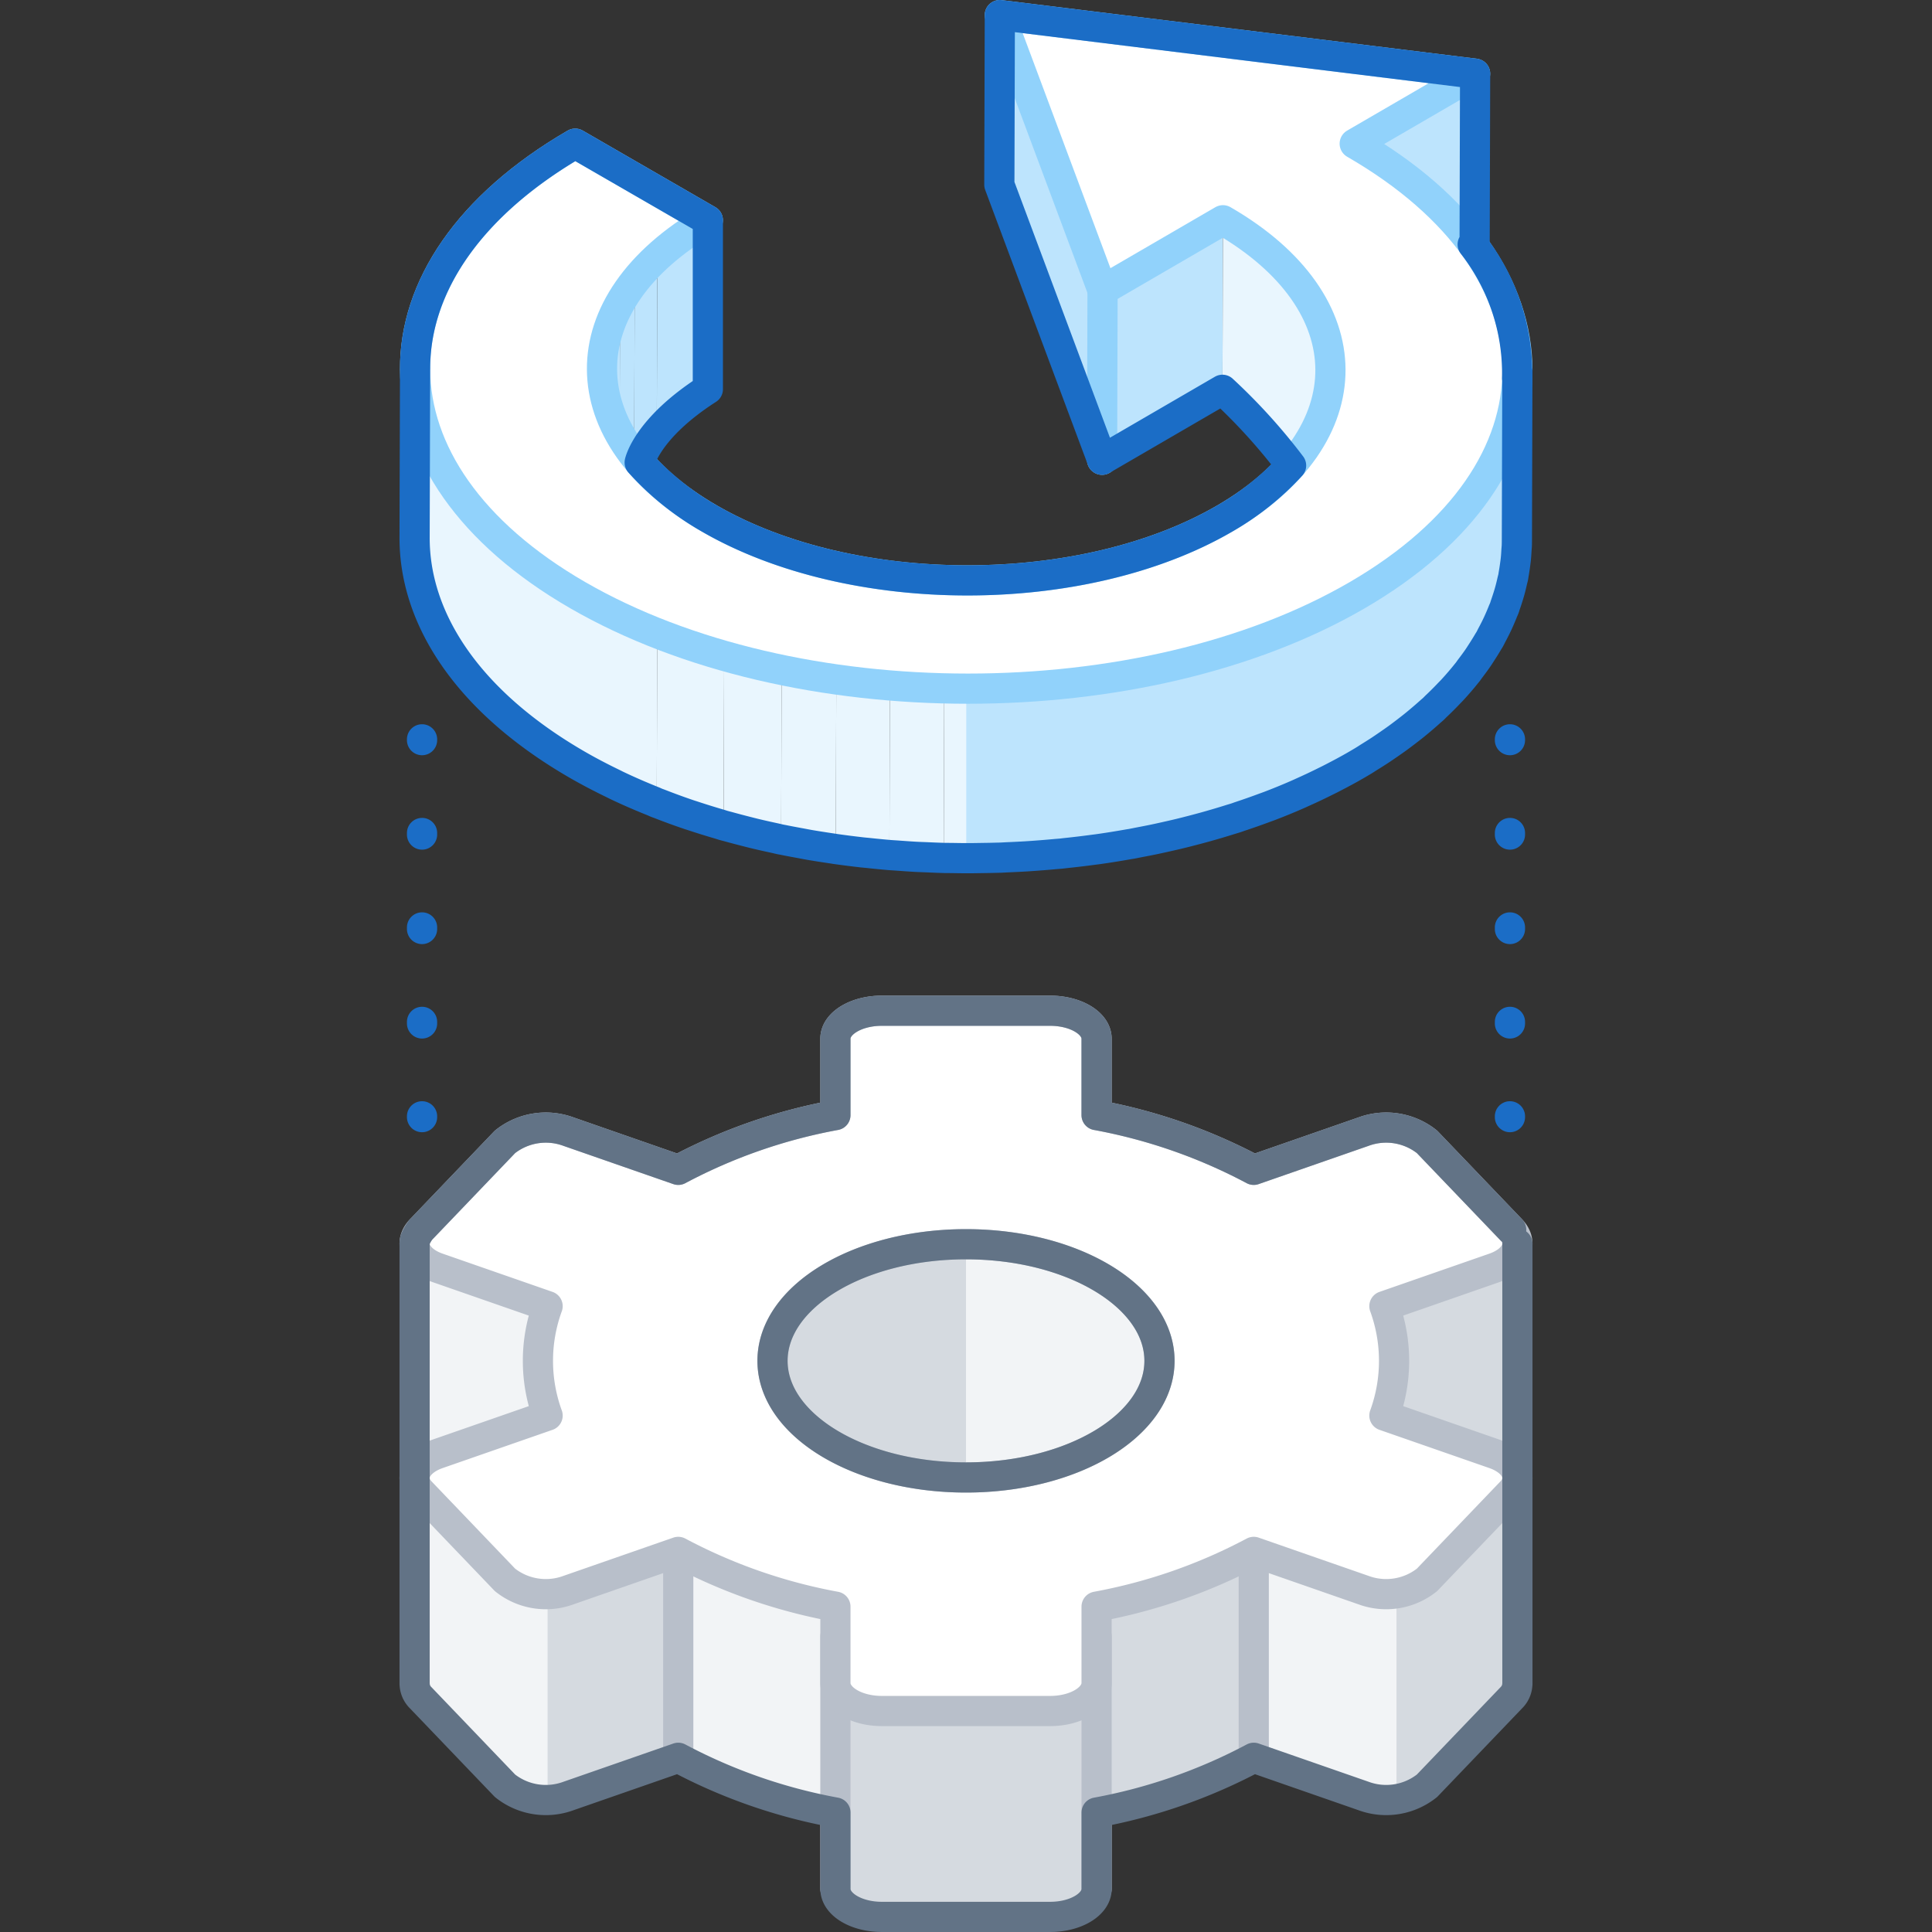
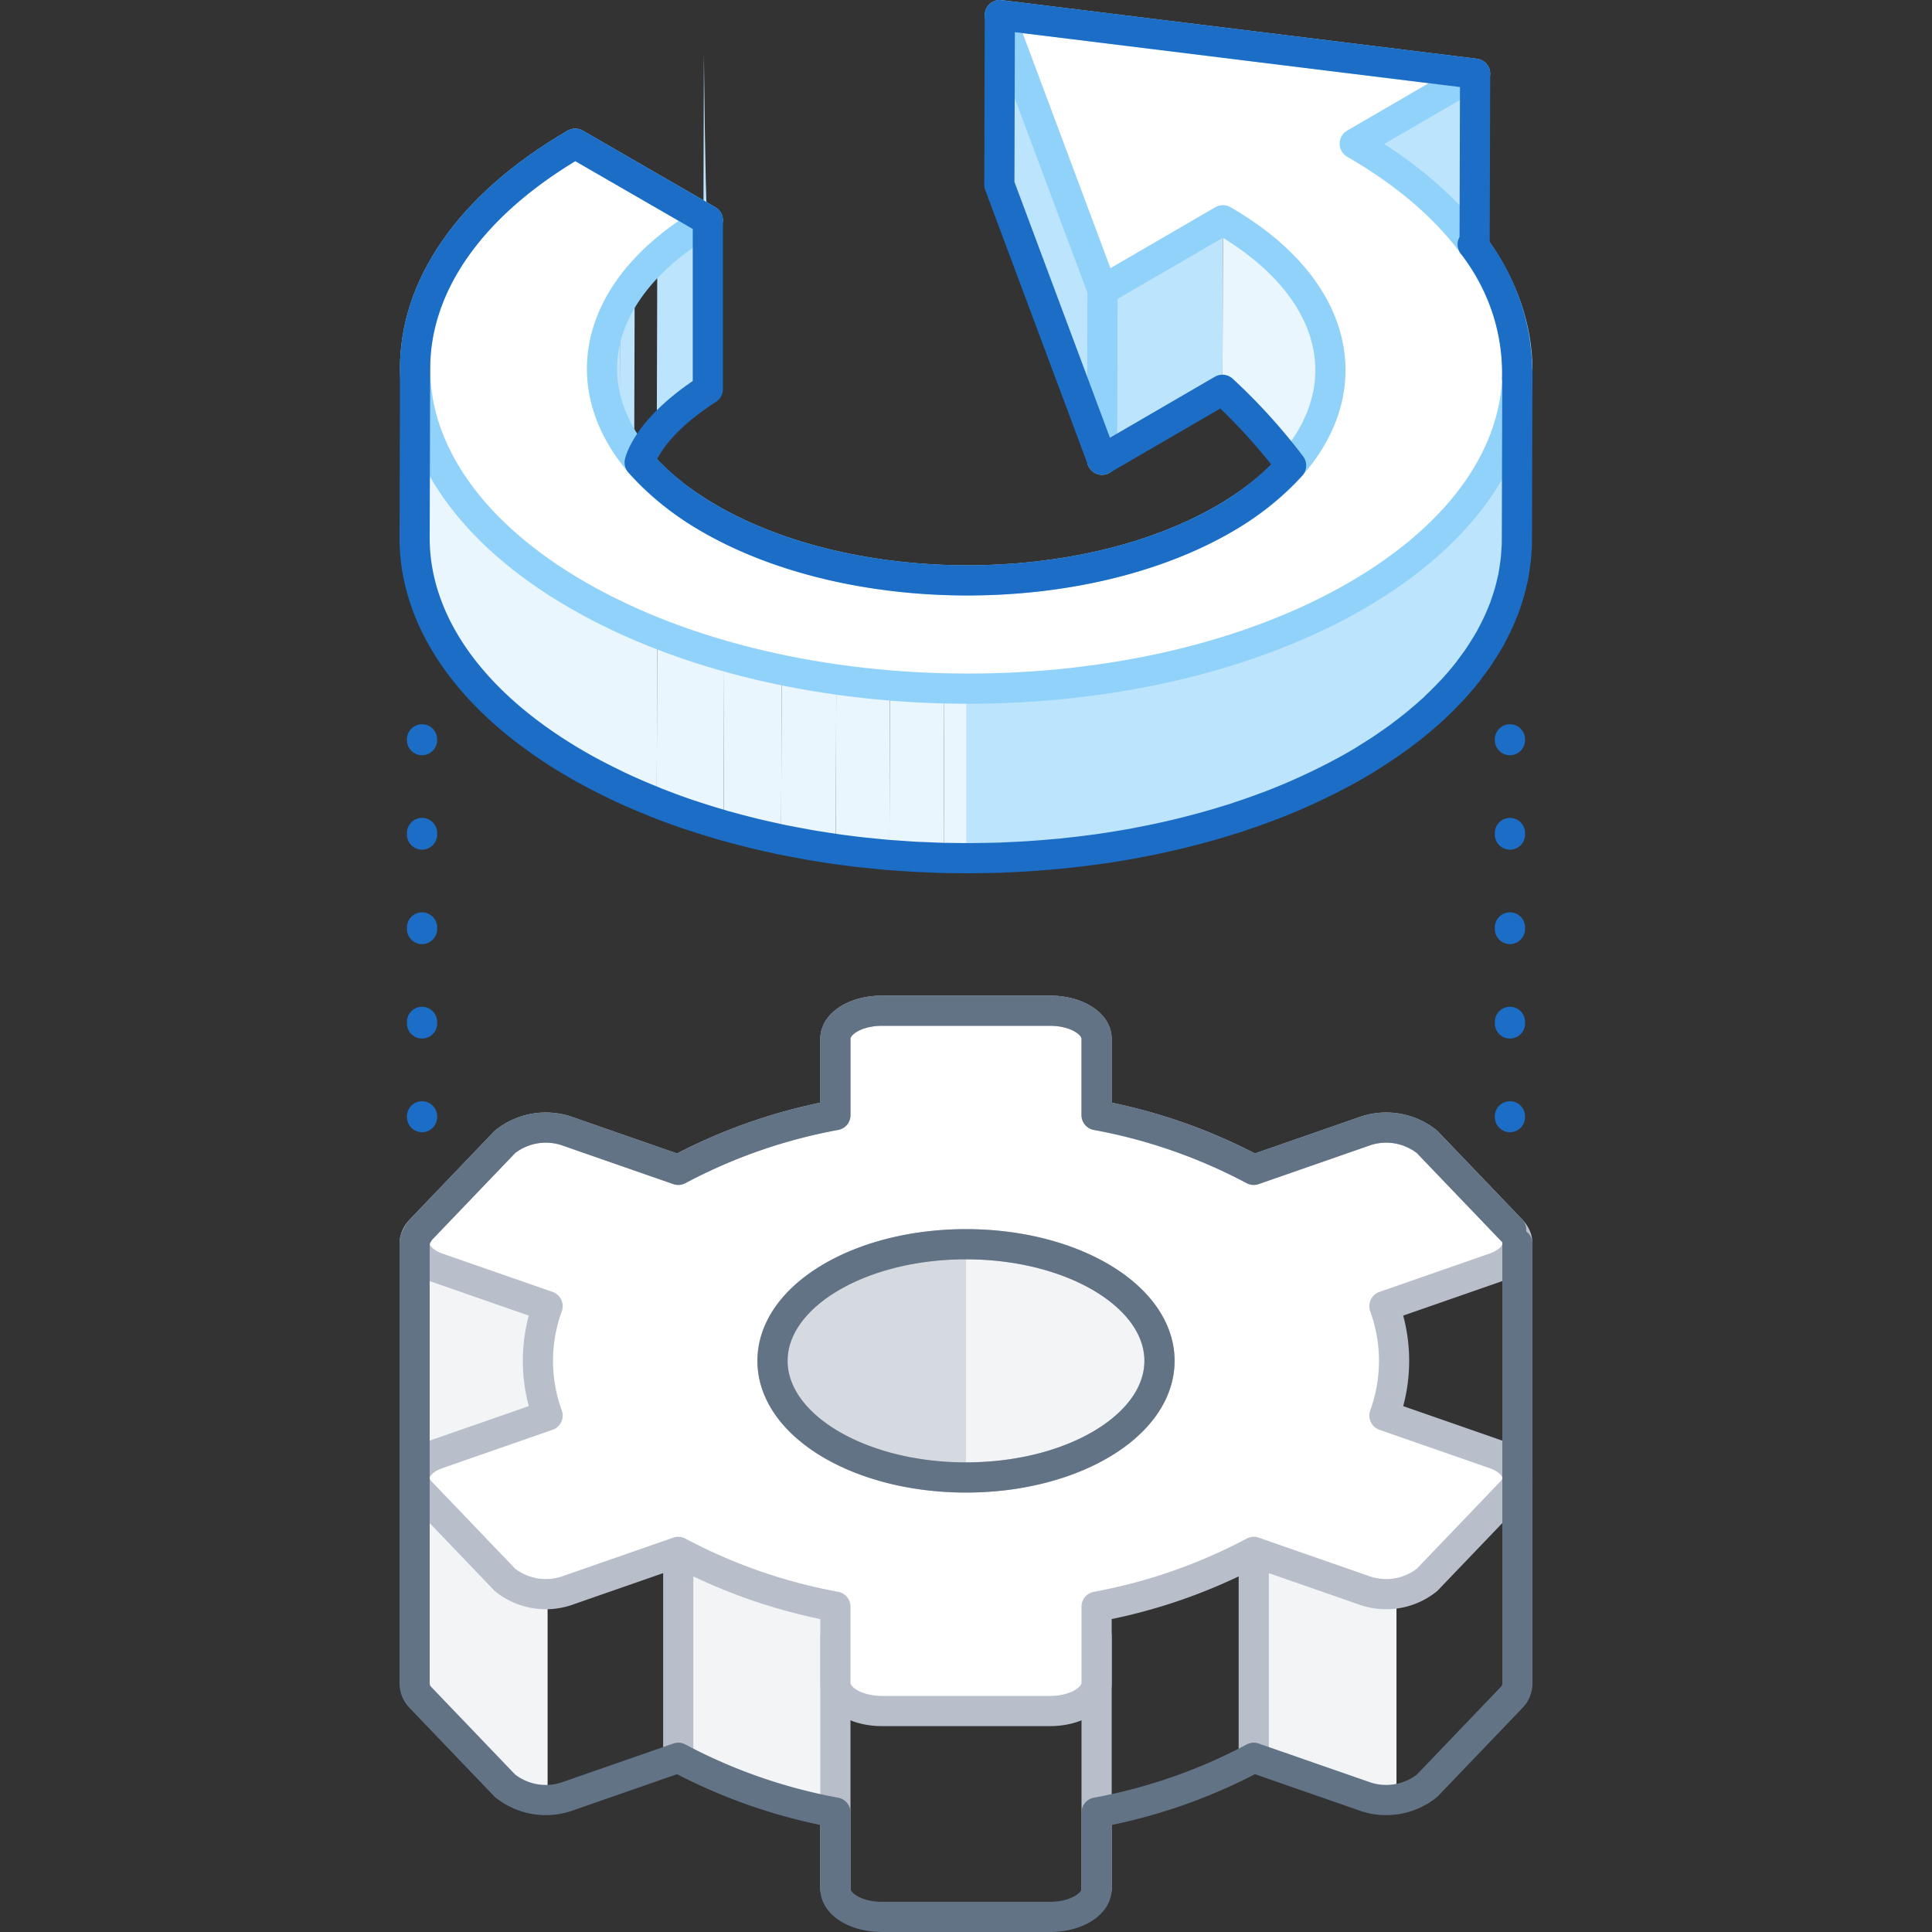
<svg xmlns="http://www.w3.org/2000/svg" id="Layer_1" data-name="Layer 1" width="128" height="128" viewBox="0 0 128 128">
  <rect x="0" y="0" width="128" height="128" fill="#333333" stroke="none" />
  <g>
    <path d="M100.038,47.983a1.001,1.001,0,0,1,1.001,1.001v.051a1.001,1.001,0,1,1-2.002,0v-.051A1.001,1.001,0,0,1,100.038,47.983Zm0,6.205a1.001,1.001,0,0,1,1.001,1.001v.102a1.001,1.001,0,1,1-2.002,0V55.19A1.001,1.001,0,0,1,100.038,54.189Zm0,6.257a1.001,1.001,0,0,1,1.001,1.001v.102a1.001,1.001,0,0,1-2.002,0v-.102A1.001,1.001,0,0,1,100.038,60.445Zm0,6.257a1.001,1.001,0,0,1,1.001,1.001v.102a1.001,1.001,0,1,1-2.002,0v-.102A1.001,1.001,0,0,1,100.038,66.702Zm0,6.257a1.001,1.001,0,0,1,1.001,1.001v.051a1.001,1.001,0,1,1-2.002,0V73.96A1.001,1.001,0,0,1,100.038,72.959Z" fill="#1b6dc6" fill-rule="evenodd" />
    <path d="M27.962,47.983a1.001,1.001,0,0,1,1.001,1.001v.051a1.001,1.001,0,1,1-2.002,0v-.051A1.001,1.001,0,0,1,27.962,47.983Zm0,6.205a1.001,1.001,0,0,1,1.001,1.001v.102a1.001,1.001,0,1,1-2.002,0V55.19A1.001,1.001,0,0,1,27.962,54.189Zm0,6.257a1.001,1.001,0,0,1,1.001,1.001v.102a1.001,1.001,0,0,1-2.002,0v-.102A1.001,1.001,0,0,1,27.962,60.445Zm0,6.257a1.001,1.001,0,0,1,1.001,1.001v.102a1.001,1.001,0,1,1-2.002,0v-.102A1.001,1.001,0,0,1,27.962,66.702Zm0,6.257a1.001,1.001,0,0,1,1.001,1.001v.051a1.001,1.001,0,1,1-2.002,0V73.96A1.001,1.001,0,0,1,27.962,72.959Z" fill="#1b6dc6" fill-rule="evenodd" />
-     <path d="M72.653,82.397v-.199c0-1.024-1.377-1.854-3.077-1.854H58.424c-1.699,0-3.076.83-3.076,1.854v.199H27.468v29.168h.003a1.331,1.331,0,0,0,.41.925l5.576,5.821a4.341,4.341,0,0,0,4.203.679l7.277-2.532a35.967,35.967,0,0,0,10.412,3.627v5.06c0,1.024,1.377,1.854,3.076,1.854H69.576c1.699,0,3.077-.83,3.077-1.854v-5.06a35.967,35.967,0,0,0,10.412-3.627l7.277,2.532a4.341,4.341,0,0,0,4.202-.679l5.576-5.821a1.327,1.327,0,0,0,.409-.925h.003V82.397Z" fill="#d5dae0" />
    <path d="M83.064,116.459l7.277,2.532a4.848,4.848,0,0,0,2.179.205V92.676h-9.456Z" fill="#f2f4f6" />
    <path d="M27.881,112.491l5.576,5.821a3.868,3.868,0,0,0,2.823.924V82.397H27.468v29.168h.003a1.33,1.33,0,0,0,.409.925Z" fill="#f2f4f6" />
    <path d="M44.936,116.459a35.966,35.966,0,0,0,10.412,3.627V89.547H44.936v26.912Z" fill="#f2f4f6" />
    <path d="M64,97.886c7.08,0,12.819-3.459,12.819-7.726S71.08,82.434,64,82.434,51.181,85.893,51.181,90.16,56.92,97.886,64,97.886Z" fill="#f2f4f6" />
    <path d="M44.936,99.731v16.728" fill="none" stroke="#b8bfca" stroke-linecap="round" stroke-linejoin="round" stroke-width="2" />
    <path d="M55.347,108.418V125.146" fill="none" stroke="#b8bfca" stroke-linecap="round" stroke-linejoin="round" stroke-width="2" />
    <path d="M72.653,108.418V125.146" fill="none" stroke="#b8bfca" stroke-linecap="round" stroke-linejoin="round" stroke-width="2" />
    <path d="M83.064,99.731v16.728" fill="none" stroke="#b8bfca" stroke-linecap="round" stroke-linejoin="round" stroke-width="2" />
    <path d="M51.181,90.16c0,4.267,5.739,7.726,12.819,7.726V82.434C56.921,82.434,51.181,85.893,51.181,90.16Z" fill="#d5dae0" />
    <path d="M98.993,96.316,91.72,93.785a10.569,10.569,0,0,0,0-7.249l7.273-2.531c1.471-.512,1.976-1.646,1.126-2.533L94.543,75.651a4.342,4.342,0,0,0-4.203-.679l-7.277,2.532a35.971,35.971,0,0,0-10.412-3.627V68.817c0-1.024-1.377-1.854-3.076-1.854H58.424c-1.699,0-3.076.83-3.076,1.854v5.061a35.967,35.967,0,0,0-10.412,3.627l-7.277-2.533a4.342,4.342,0,0,0-4.202.679l-5.576,5.821c-.85.887-.345,2.021,1.126,2.533l7.273,2.531a10.569,10.569,0,0,0,0,7.249l-7.273,2.531c-1.472.512-1.976,1.646-1.126,2.533l5.576,5.822a4.34,4.34,0,0,0,4.202.679l7.277-2.533a35.969,35.969,0,0,0,10.412,3.627v5.06c0,1.024,1.377,1.855,3.076,1.855H69.576c1.699,0,3.076-.831,3.076-1.855v-5.06a35.971,35.971,0,0,0,10.412-3.627l7.276,2.533a4.34,4.34,0,0,0,4.203-.679l5.576-5.822C100.969,97.962,100.465,96.828,98.993,96.316ZM64,97.886c-7.079,0-12.819-3.459-12.819-7.726S56.921,82.434,64,82.434,76.819,85.893,76.819,90.16,71.08,97.886,64,97.886Z" fill="#fff" stroke="#b8bfca" stroke-linecap="round" stroke-linejoin="round" stroke-width="2" />
    <path d="M100.119,81.472l-5.576-5.821a4.342,4.342,0,0,0-4.203-.679l-7.277,2.533a35.971,35.971,0,0,0-10.412-3.627V68.817c0-1.024-1.377-1.854-3.076-1.854H58.424c-1.699,0-3.076.83-3.076,1.854v5.061a35.967,35.967,0,0,0-10.412,3.627l-7.277-2.533a4.342,4.342,0,0,0-4.202.679l-5.576,5.821a2.657,2.657,0,0,0-.389.698M64,97.886c-7.079,0-12.819-3.459-12.819-7.726S56.921,82.434,64,82.434,76.819,85.893,76.819,90.16,71.08,97.886,64,97.886Z" fill="none" stroke="#627386" stroke-linecap="round" stroke-linejoin="round" stroke-width="2" />
    <path d="M27.468,82.397v29.168h.003a1.33,1.33,0,0,0,.41.925l5.576,5.821a4.341,4.341,0,0,0,4.203.679l7.277-2.532a35.967,35.967,0,0,0,10.412,3.627v5.06c0,1.024,1.377,1.854,3.076,1.854H69.576c1.699,0,3.077-.83,3.077-1.854v-5.06a35.967,35.967,0,0,0,10.412-3.627l7.277,2.532a4.341,4.341,0,0,0,4.202-.679l5.576-5.821a1.327,1.327,0,0,0,.409-.925h.003V82.397" fill="none" stroke="#627386" stroke-linecap="round" stroke-linejoin="round" stroke-width="2" />
    <path d="M97.73,4.882l-.032,11.234-7.976,4.635.032-11.233Z" fill="#bde4fd" />
    <path d="M81.023,14.592,80.991,25.826l-7.976,4.635.032-11.234Z" fill="#bde4fd" />
    <path d="M73.047,19.227l-.032,11.234L66.208,12.233,66.24,1Z" fill="#bde4fd" />
    <g>
-       <path d="M46.898,14.592l-.032,11.233q-.149.087-.295.174l.032-11.233Q46.749,14.678,46.898,14.592Z" fill="#bde4fd" />
+       <path d="M46.898,14.592q-.149.087-.295.174l.032-11.233Q46.749,14.678,46.898,14.592Z" fill="#bde4fd" />
      <path d="M46.603,14.766,46.572,26a18.705,18.705,0,0,0-3.057,2.262l.032-11.233a18.696,18.696,0,0,1,3.056-2.263" fill="#bde4fd" />
-       <path d="M43.546,17.029l-.032,11.233a13.915,13.915,0,0,0-1.497,1.609L42.05,18.638a13.899,13.899,0,0,1,1.497-1.61" fill="#bde4fd" />
      <path d="M42.05,18.639l-.032,11.233a11.376,11.376,0,0,0-.971,1.442L41.079,20.08a11.369,11.369,0,0,1,.971-1.442" fill="#bde4fd" />
      <path d="M41.079,20.081l-.032,11.233a9.76,9.76,0,0,0-.643,1.371l.032-11.233a9.759,9.759,0,0,1,.643-1.371" fill="#bde4fd" />
      <path d="M40.436,21.452,40.404,32.686a8.766,8.766,0,0,0-.39,1.358l.032-11.233a8.771,8.771,0,0,1,.39-1.358" fill="#bde4fd" />
      <path d="M40.046,22.811,40.015,34.044a8.236,8.236,0,0,0-.158,1.384l.032-11.233a8.238,8.238,0,0,1,.158-1.384" fill="#bde4fd" />
    </g>
    <path d="M88.146,24.544l-.032,11.233c.01-3.6-2.365-7.206-7.122-9.952l.032-11.233C85.78,17.338,88.156,20.944,88.146,24.544Z" fill="#e9f6fe" />
    <g>
      <path d="M100.527,24.901l-.032,11.233a12.393,12.393,0,0,1-.239,2.096l.032-11.233a12.393,12.393,0,0,0,.239-2.095" fill="#e9f6fe" />
      <path d="M100.287,26.996l-.032,11.233a13.266,13.266,0,0,1-.59,2.056l.033-11.233a13.277,13.277,0,0,0,.591-2.056" fill="#e9f6fe" />
      <path d="M99.698,29.052,99.666,40.286a14.787,14.787,0,0,1-.973,2.076l.032-11.233A14.777,14.777,0,0,0,99.698,29.052Z" fill="#e9f6fe" />
      <path d="M98.725,31.129l-.032,11.233a17.203,17.203,0,0,1-1.47,2.182l.032-11.233a17.192,17.192,0,0,0,1.469-2.182" fill="#e9f6fe" />
      <path d="M97.255,33.31l-.032,11.233a21.023,21.023,0,0,1-2.265,2.435l.032-11.233A21.073,21.073,0,0,0,97.255,33.31" fill="#e9f6fe" />
      <path d="M94.991,35.745l-.032,11.233a28.29,28.29,0,0,1-4.623,3.424l.032-11.233a28.288,28.288,0,0,0,4.623-3.424" fill="#e9f6fe" />
      <path d="M90.367,39.169,90.335,50.402q-.22.132-.445.263a41.254,41.254,0,0,1-7.997,3.517l.032-11.233a41.245,41.245,0,0,0,7.997-3.516Q90.147,39.301,90.367,39.169Z" fill="#e9f6fe" />
      <path d="M81.924,42.948l-.032,11.233a52.9,52.9,0,0,1-6.914,1.721l.032-11.233a52.886,52.886,0,0,0,6.913-1.721" fill="#e9f6fe" />
      <path d="M75.011,44.67l-.032,11.233c-1.531.276-3.088.492-4.659.649l.032-11.233C71.923,45.162,73.479,44.946,75.011,44.67Z" fill="#e9f6fe" />
      <path d="M70.351,45.319l-.032,11.234q-2.014.2-4.052.27l.032-11.233q2.035-.069,4.052-.27" fill="#e9f6fe" />
      <path d="M66.299,45.589l-.032,11.233q-1.869.064-3.742.017l.032-11.233q1.871.046,3.742-.017" fill="#e9f6fe" />
      <path d="M62.557,45.606l-.032,11.233q-1.804-.045-3.599-.193l.032-11.233Q60.75,45.561,62.557,45.606Z" fill="#e9f6fe" />
      <path d="M58.958,45.413l-.032,11.233q-1.788-.147-3.552-.397l.032-11.233Q57.168,45.266,58.958,45.413Z" fill="#e9f6fe" />
      <path d="M55.406,45.016,55.374,56.25q-1.832-.26-3.621-.63l.032-11.233q1.787.37,3.621.63" fill="#e9f6fe" />
      <path d="M51.785,44.387,51.753,55.62q-1.939-.402-3.809-.934l.032-11.233Q49.843,43.985,51.785,44.387Z" fill="#e9f6fe" />
      <path d="M47.976,43.453l-.032,11.233c-1.523-.434-3.005-.933-4.433-1.497l.032-11.233c1.429.564,2.91,1.063,4.433,1.497" fill="#e9f6fe" />
      <path d="M43.543,41.956l-.032,11.233a39.626,39.626,0,0,1-5.264-2.523c-7.2-4.157-10.794-9.613-10.779-15.061L27.5,24.372c-.015,5.448,3.579,10.904,10.779,15.061a39.685,39.685,0,0,0,5.264,2.524" fill="#e9f6fe" />
    </g>
    <path d="M100.465,25.773c-.016.16-.038.321-.061.481-.025.182-.052.364-.085.546-.03.162-.065.322-.1.483-.04.178-.082.356-.13.533-.044.16-.092.321-.141.482-.055.177-.113.353-.175.529-.056.157-.116.314-.178.471q-.11.278-.234.554-.103.231-.215.46c-.09.184-.185.367-.283.549-.08.148-.161.295-.246.442-.126.217-.262.433-.4.648-.084.13-.166.261-.255.391-.162.237-.337.472-.515.707-.078.102-.15.205-.23.307-.295.373-.612.741-.947,1.105-.086.094-.18.186-.269.279q-.396.415-.825.822c-.132.124-.264.249-.4.372-.17.154-.346.306-.524.457-.166.141-.334.282-.506.421-.185.15-.377.298-.571.446-.179.137-.359.273-.544.408-.2.146-.407.289-.615.433-.193.132-.386.265-.585.396-.216.141-.438.28-.662.419-.279.173-.555.348-.846.517-.791.46-1.619.885-2.463,1.294q-.333.161-.671.316c-.762.351-1.54.686-2.337.997-.105.041-.206.087-.312.127-.853.325-1.732.618-2.619.898-.617.195-1.25.365-1.881.537-.478.13-.95.269-1.435.386-.665.16-1.343.295-2.02.432-.491.099-.976.212-1.472.298-.206.036-.415.066-.622.1q-1.254.205-2.526.357c-.246.03-.492.061-.74.088q-1.474.159-2.964.248c-.184.011-.368.018-.553.028-.666.033-1.334.043-2.002.056-.43.008-.859.006-1.289.006V56.832c.418,0,.836.002,1.254-.006.332-.006.665.007.997-.004.338-.011.674-.034,1.011-.051.183-.009.365-.017.548-.028.834-.049,1.666-.109,2.494-.191.158-.016.314-.04.472-.056.248-.027.494-.059.741-.089q1.272-.153,2.527-.358c.206-.033.413-.062.619-.099.1-.017.201-.03.3-.048.399-.072.784-.172,1.179-.252.675-.137,1.351-.27,2.014-.43.487-.118.96-.257,1.439-.387.631-.172,1.261-.342,1.877-.535.133-.042.273-.073.405-.116.752-.243,1.49-.506,2.216-.783.104-.04.204-.085.308-.126.799-.311,1.577-.646,2.341-.999.225-.104.448-.208.67-.315.844-.409,1.672-.833,2.463-1.293q.225-.131.445-.264c.139-.083.267-.17.403-.255.222-.138.444-.276.659-.417.2-.131.393-.264.586-.397.208-.143.414-.286.614-.432.186-.135.366-.272.546-.409.193-.147.384-.295.569-.445.172-.139.339-.28.505-.421.178-.152.355-.305.526-.459.07-.063.147-.125.216-.188.065-.06.119-.122.182-.182q.431-.407.827-.822c.089-.093.182-.185.268-.279.335-.364.652-.733.948-1.105.013-.016.027-.031.04-.047.067-.085.123-.171.187-.256.179-.236.355-.472.519-.711.089-.129.17-.26.254-.39.139-.215.274-.431.401-.649.034-.059.075-.117.109-.176.05-.088.09-.177.137-.266.098-.182.194-.365.283-.548.075-.153.146-.307.215-.461q.123-.276.233-.553c.033-.083.073-.164.104-.247.028-.075.048-.15.074-.224.063-.176.12-.352.175-.529.05-.16.098-.32.141-.482.048-.178.09-.355.13-.534.022-.096.051-.191.07-.287.013-.065.019-.13.031-.195.034-.182.06-.364.086-.546.022-.16.044-.32.06-.481.018-.183.029-.367.039-.55.006-.108.02-.215.023-.323s.005-.214.005-.32l.032-11.234c0,.215-.016.43-.028.644C100.494,25.407,100.483,25.59,100.465,25.773Z" fill="#bde4fd" />
    <path d="M97.73,4.883,89.753,9.518c14.303,8.258,14.384,21.653.168,29.914-14.21,8.258-37.34,8.258-51.643,0C23.97,31.171,23.9,17.776,38.11,9.518l8.787,5.074c-9.391,5.458-9.347,14.306.111,19.767,9.453,5.458,24.734,5.457,34.126,0s9.341-14.309-.111-19.767l-7.976,4.635L66.241,1Z" fill="#fff" stroke="#91d2fb" stroke-linecap="round" stroke-linejoin="round" stroke-width="2" />
    <path d="M73.047,19.227l-.032,11.233" fill="none" stroke="#91d2fb" stroke-linecap="round" stroke-linejoin="round" stroke-width="2" />
    <path d="M100.512,25.05a13.846,13.846,0,0,0-2.943-8.858l.129-.075L97.73,4.883,66.241,1l-.032,11.234L73.015,30.46l7.976-4.635a38.359,38.359,0,0,1,4.547,5.016,18.338,18.338,0,0,1-4.403,3.517c-9.391,5.458-24.673,5.458-34.126,0A18.618,18.618,0,0,1,42.38,30.642s.454-2.248,4.517-4.86v-11.19L38.11,9.519c-7.082,4.116-10.615,9.507-10.608,14.903,0-.017-.002-.034-.002-.05L27.468,35.605c-.015,5.447,3.579,10.904,10.779,15.061.773.446,1.576.864,2.398,1.261.079.038.155.079.234.117.785.374,1.594.723,2.418,1.053.073.029.14.064.213.093.061.024.126.045.187.069.634.247,1.276.484,1.93.705.099.034.2.064.3.097q.854.283,1.728.537c.097.028.19.062.288.09.112.032.227.059.339.09.366.102.736.198,1.106.293.225.057.45.116.676.17.408.098.819.189,1.231.278.153.033.303.072.457.103.042.008.084.015.126.023.374.077.751.146,1.128.215.206.038.41.079.618.115.487.084.977.159,1.468.232.094.013.187.03.282.044l.015.002q.868.122,1.744.221c.133.015.268.025.4.039.452.048.905.094,1.359.132l.033.003c.199.016.399.026.598.041.379.027.759.056,1.139.077.243.013.486.02.729.03.349.015.698.032,1.047.041.029.001.057.003.086.003.197.005.395.003.593.006.379.006.757.013,1.136.011.252,0,.504-.007.756-.01.353-.005.706-.01,1.059-.021.066-.002.133-.002.199-.004.167-.006.332-.018.499-.025.408-.017.817-.037,1.224-.061.248-.015.495-.034.743-.052q.587-.043,1.172-.098c.138-.013.277-.021.414-.034.096-.01.19-.024.286-.034q.915-.095,1.822-.217c.097-.013.195-.024.291-.037.694-.097,1.381-.209,2.067-.33.064-.011.13-.019.194-.031.181-.033.359-.072.539-.106.32-.061.64-.122.958-.189.259-.054.516-.112.773-.169.311-.07.621-.14.929-.215.258-.062.514-.128.769-.194q.457-.118.909-.243.38-.106.756-.217.447-.131.889-.27c.129-.041.262-.077.39-.119.092-.03.18-.065.271-.095q.804-.266,1.588-.558c.108-.04.218-.077.325-.118q.926-.352,1.82-.742c.157-.068.31-.139.465-.209q.686-.307,1.351-.637c.166-.082.333-.164.497-.248.571-.293,1.134-.593,1.68-.911q.225-.13.445-.263c.138-.083.265-.169.4-.253.224-.139.447-.278.664-.42.198-.13.39-.262.583-.395.208-.143.415-.287.616-.433.185-.135.365-.271.544-.408.193-.148.385-.296.571-.446.172-.139.339-.279.504-.42.179-.152.355-.305.527-.46.07-.063.147-.125.216-.188.064-.059.119-.121.182-.181q.432-.408.828-.824c.088-.093.181-.184.267-.278q.503-.547.948-1.106c.012-.016.028-.031.04-.047.067-.085.123-.172.188-.258.179-.236.355-.471.518-.71.088-.129.17-.26.254-.389.139-.215.274-.431.401-.648.034-.059.076-.117.109-.176.05-.088.09-.177.137-.266.098-.182.193-.365.283-.548q.113-.23.215-.462.123-.275.233-.552c.033-.083.073-.165.104-.248.028-.074.048-.15.074-.225.062-.176.12-.352.175-.529.05-.16.098-.32.141-.481.047-.178.09-.356.13-.535.021-.096.05-.191.07-.287.012-.064.018-.13.03-.194.033-.182.06-.365.086-.548.022-.16.044-.319.06-.479.018-.184.029-.367.039-.551.006-.108.02-.215.023-.323s.005-.214.005-.321l.032-11.233C100.532,24.737,100.518,24.893,100.512,25.05Z" fill="none" stroke="#1b6dc6" stroke-linecap="round" stroke-linejoin="round" stroke-width="2" />
  </g>
</svg>